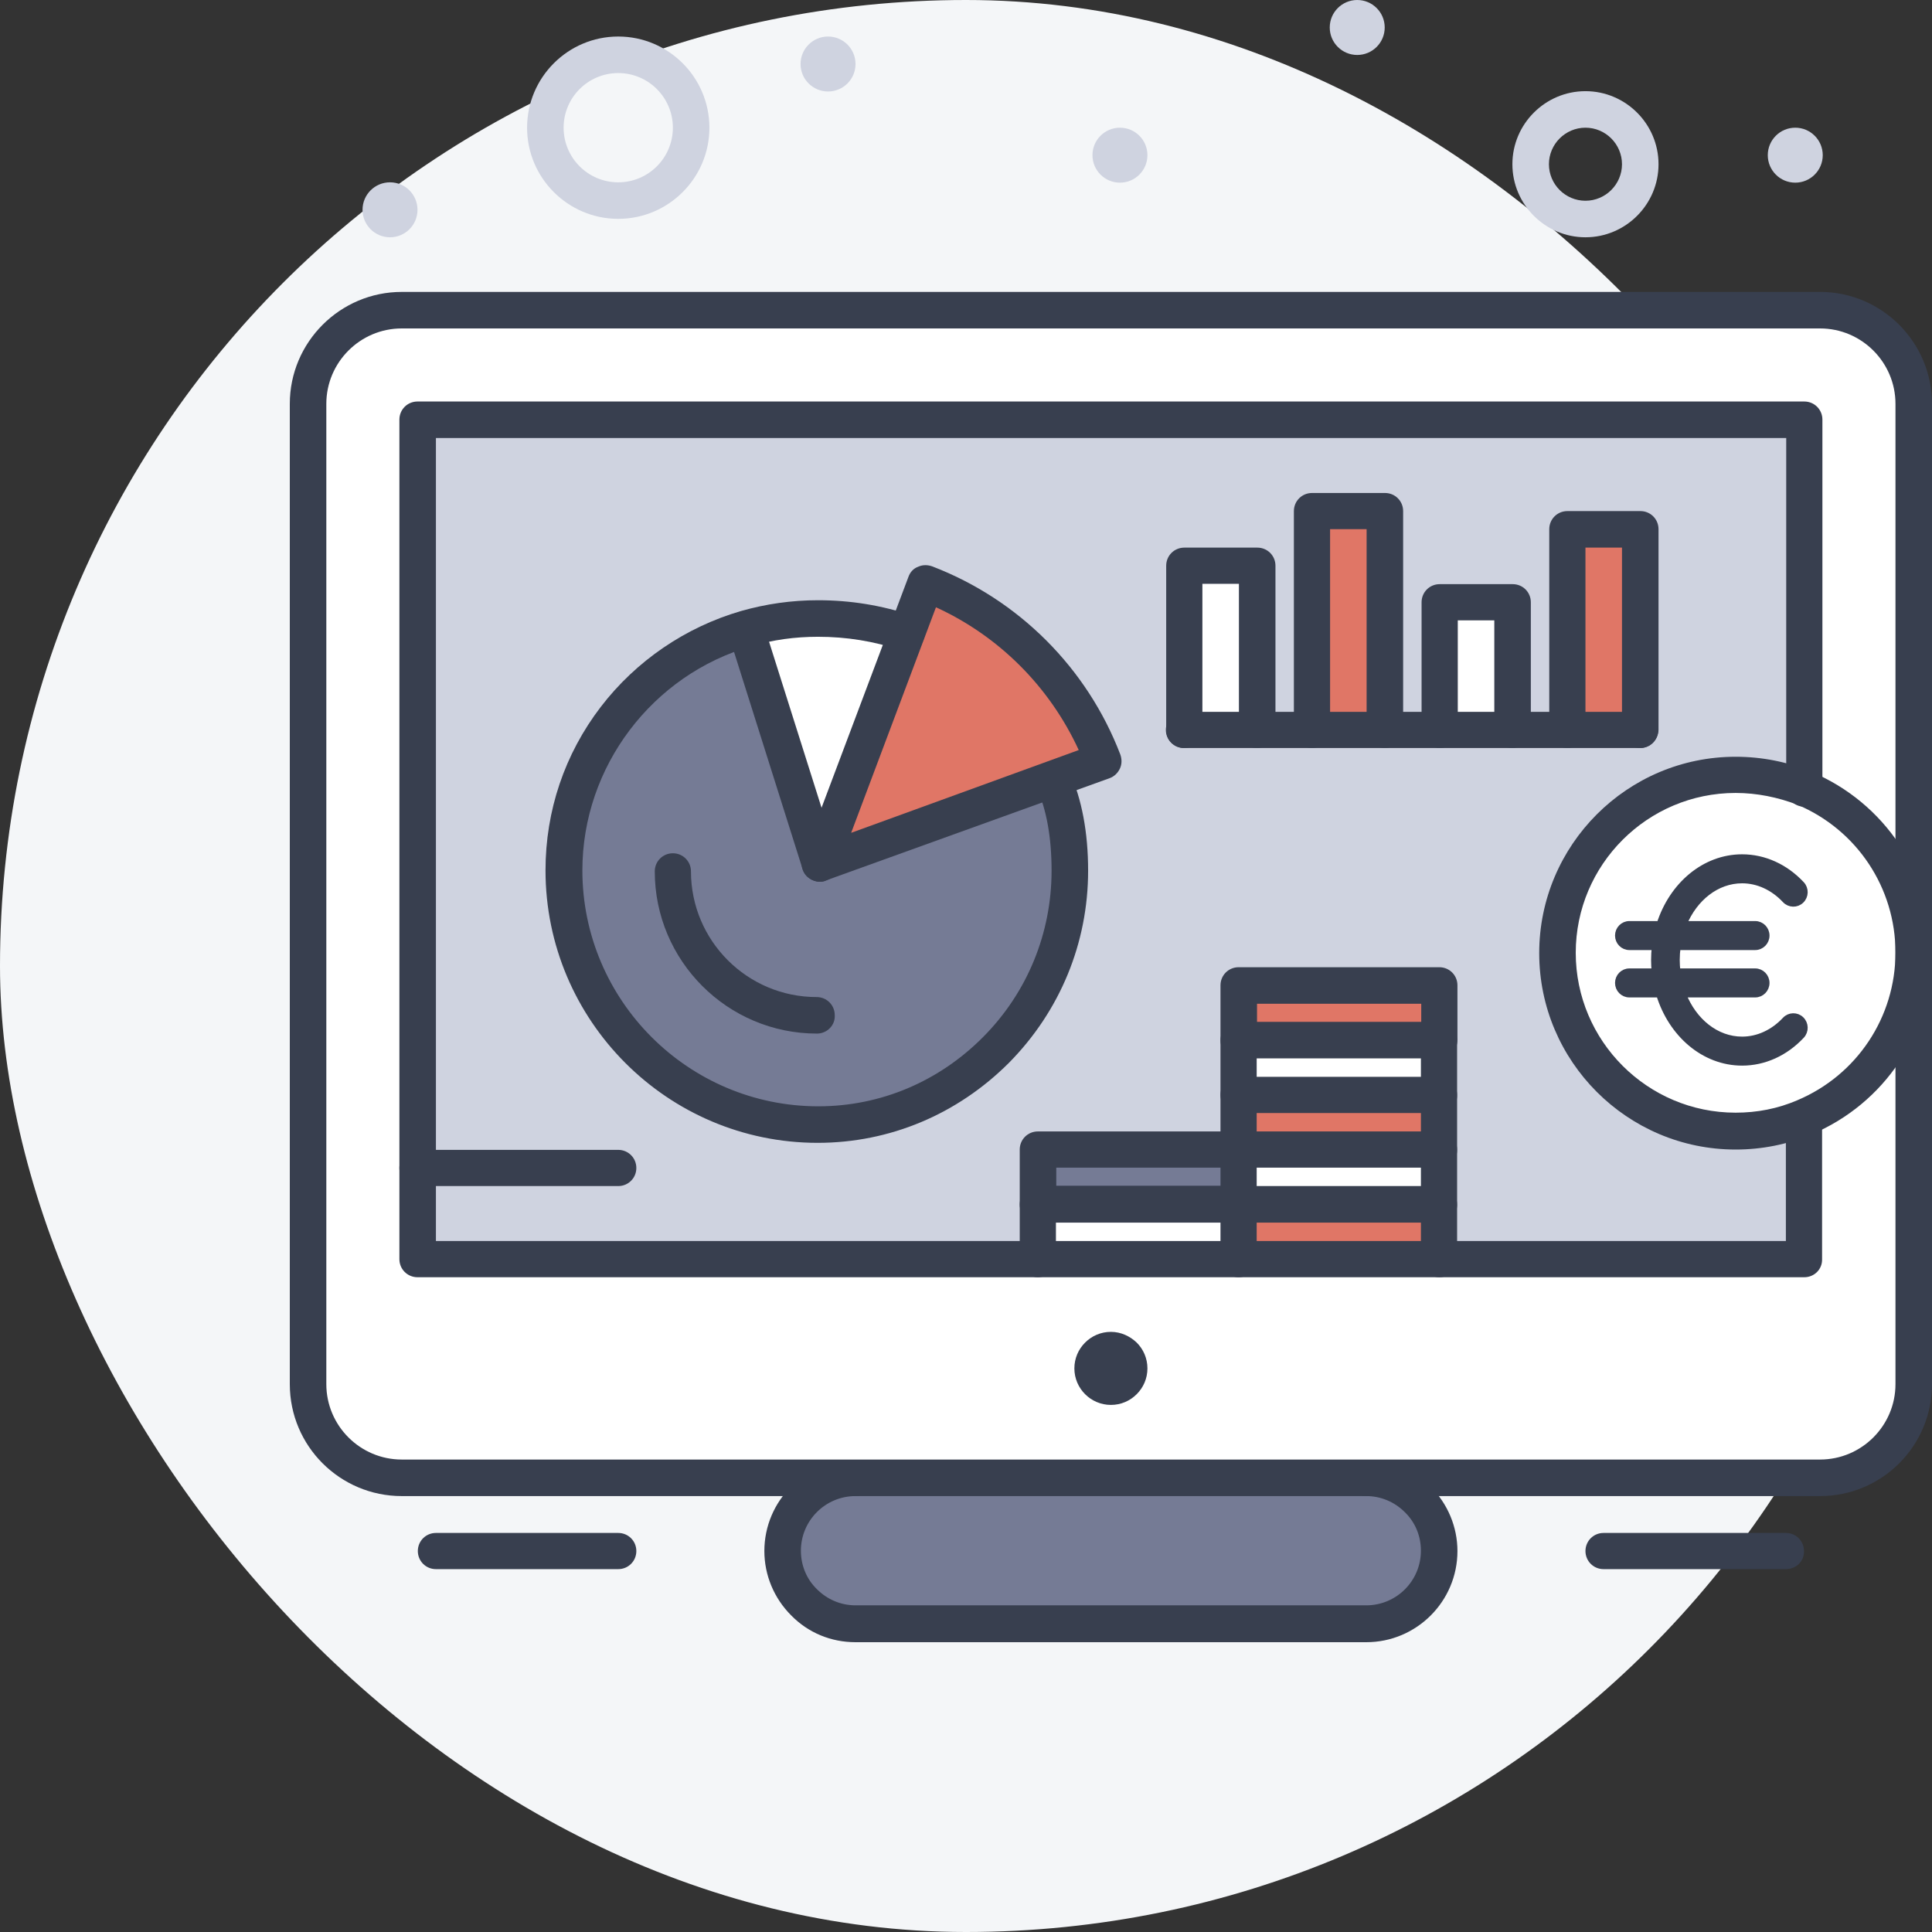
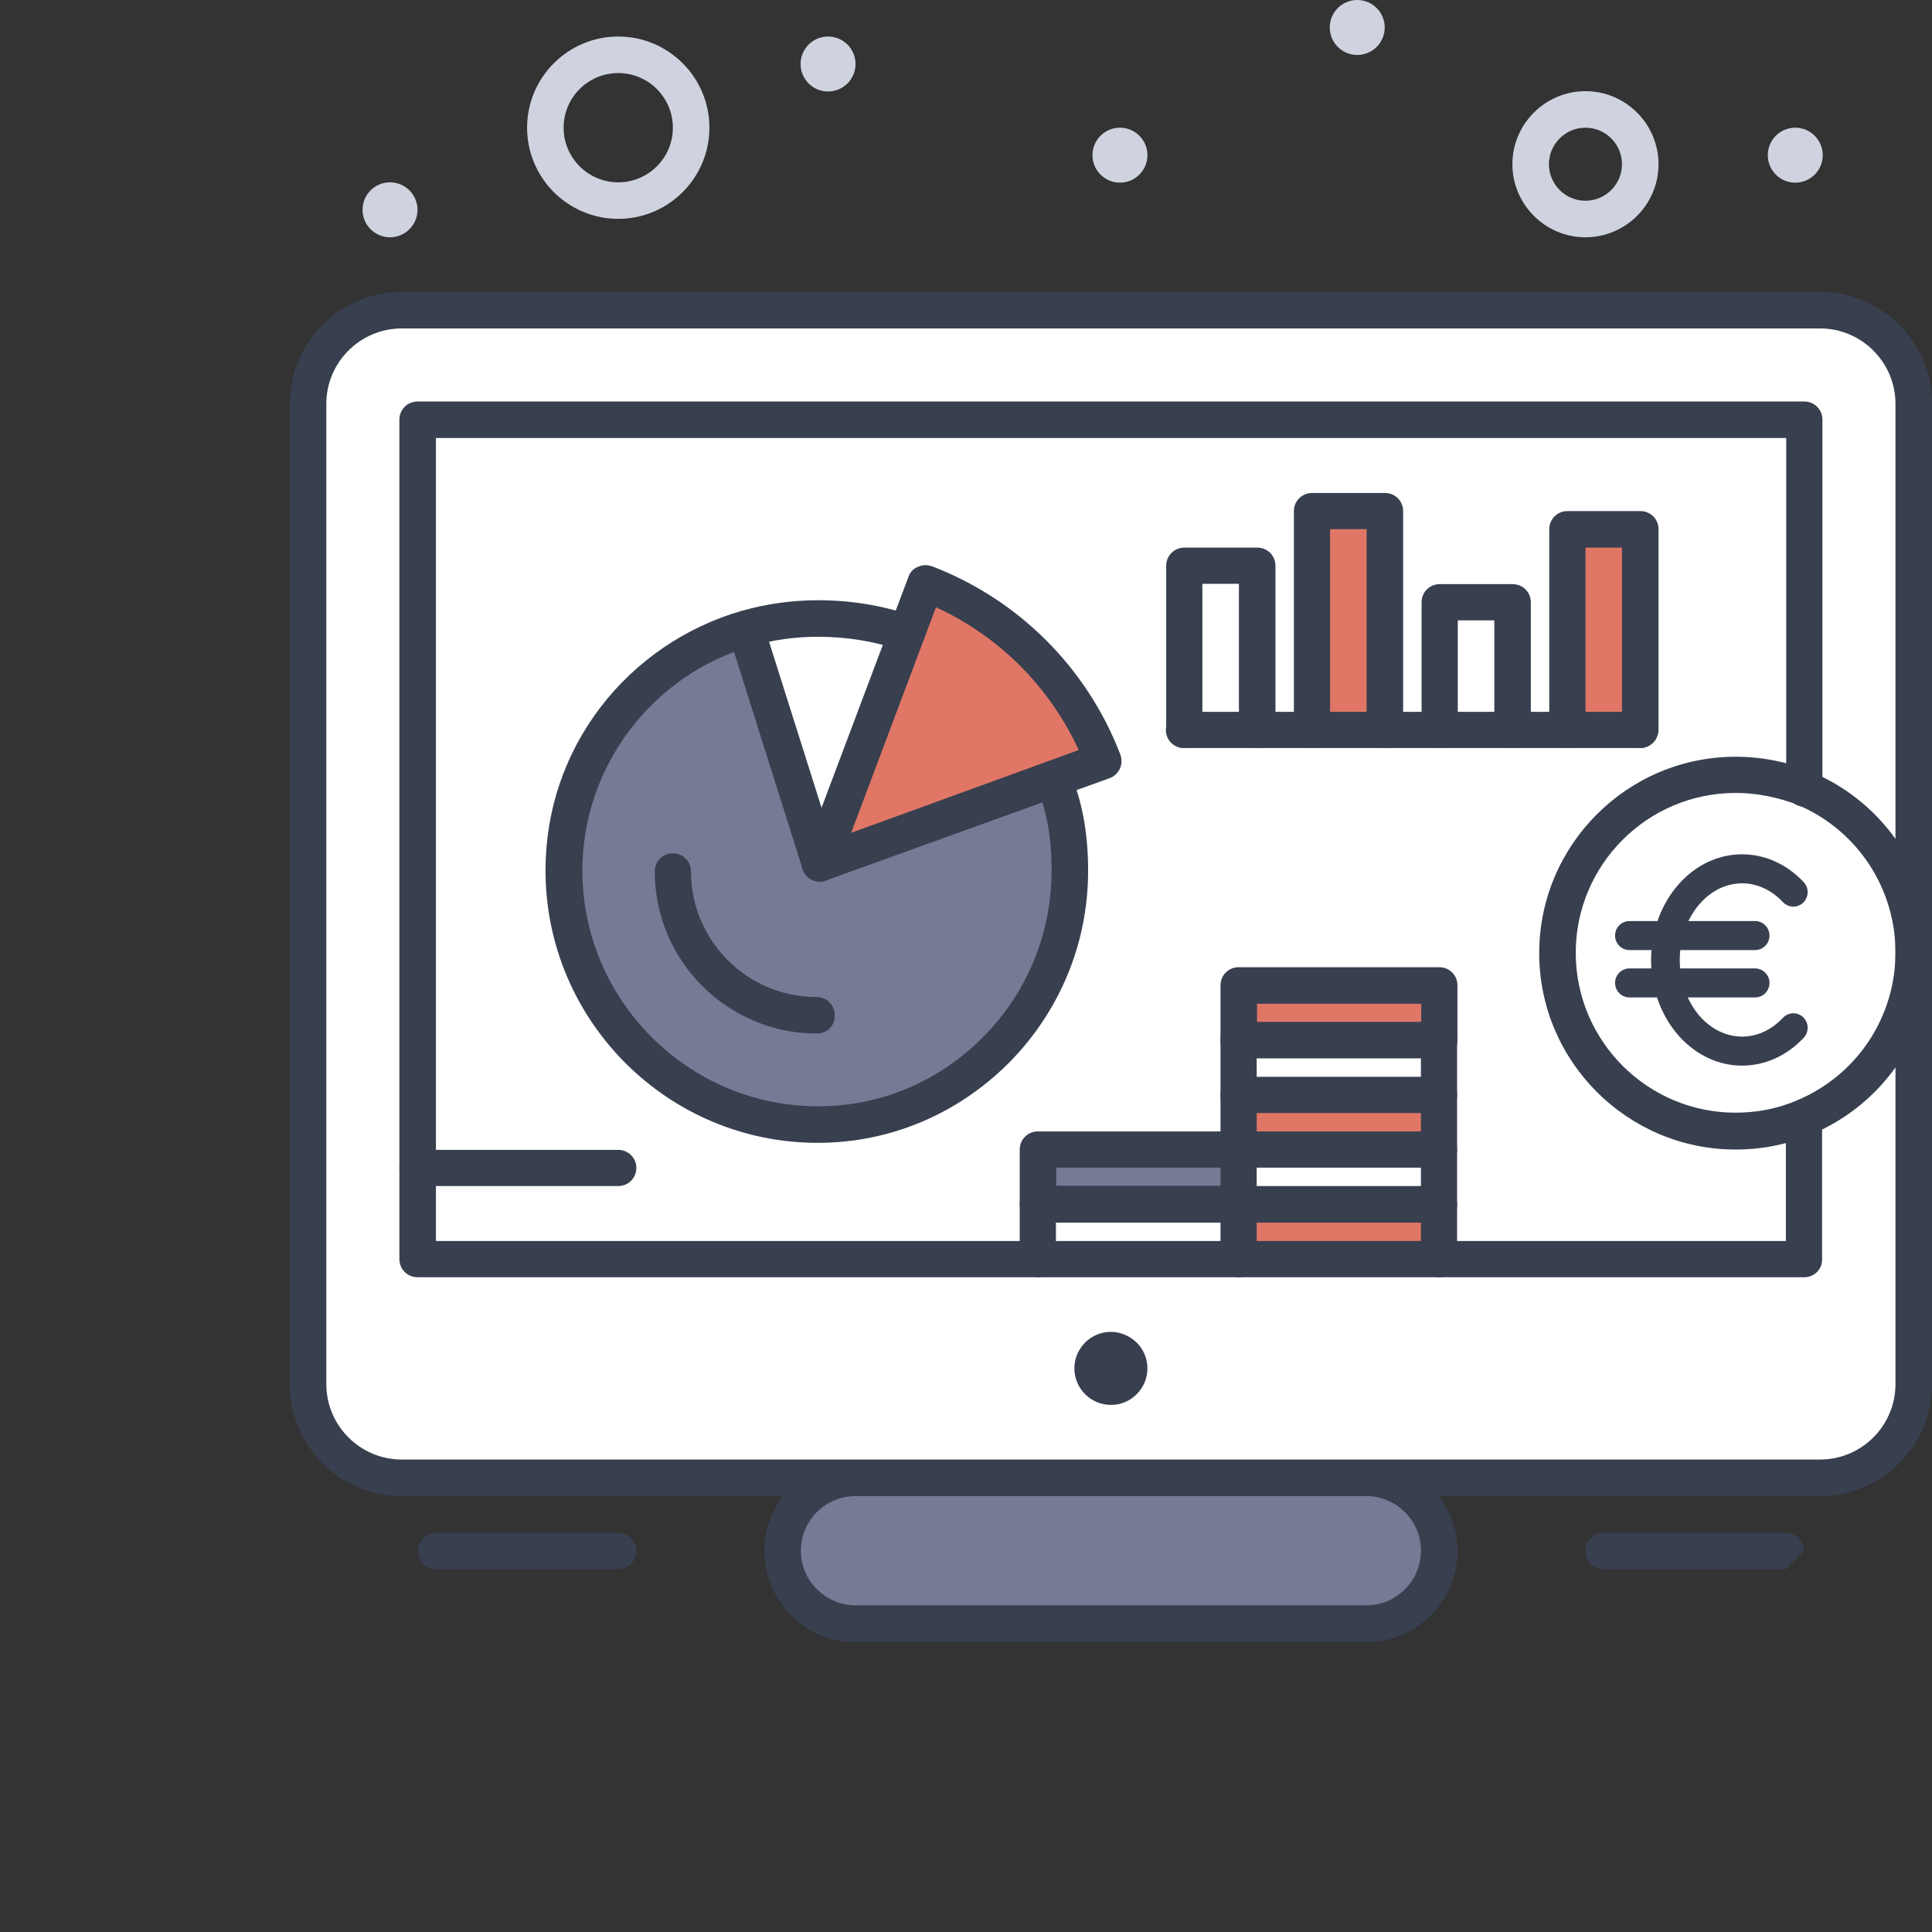
<svg xmlns="http://www.w3.org/2000/svg" width="160px" height="160px" viewBox="0 0 160 160" version="1.1">
  <rect x="0" y="0" width="160" height="160" fill="#333333" stroke="none" />
  <title>stat2</title>
  <g id="Web---Update" stroke="none" stroke-width="1" fill="none" fill-rule="evenodd">
    <g id="19.0-Code-review---Extra-version-Copy" transform="translate(-773, -3149)">
      <g id="stat2" transform="translate(773, 3149)">
-         <rect id="Rectangle-7-Copy-10" fill="#F4F6F8" x="0" y="0" width="160" height="160" rx="80" />
        <g id="Group-22" transform="translate(24, -0)" fill-rule="nonzero">
          <path d="M126.73,25.701 L9.27,25.701 C4.996,25.701 1.499,29.171 1.499,33.473 L1.499,114.629 C1.499,118.903 4.968,122.4 9.27,122.4 L126.73,122.4 C131.004,122.4 134.501,118.931 134.501,114.629 C134.501,106.246 134.501,44.353 134.501,33.445 C134.501,29.171 131.004,25.701 126.73,25.701 Z" id="Path" fill="#FFFFFF" />
-           <polygon id="Path" fill="#CFD3E0" points="125.425 34.75 10.575 34.75 10.575 96.699 10.575 104.276 125.425 104.276" />
          <polygon id="Path" fill="#757B95" points="61.949 95.2 78.575 95.2 78.575 99.724 61.949 99.724" />
          <polygon id="Path" fill="#E07666" points="78.575 99.724 95.2 99.724 95.2 104.248 78.575 104.248" />
          <polygon id="Path" fill="#E07666" points="78.575 90.676 95.2 90.676 95.2 95.2 78.575 95.2" />
          <polygon id="Path" fill="#E07666" points="78.575 81.6 95.2 81.6 95.2 86.124 78.575 86.124" />
          <polygon id="Path" fill="#FFFFFF" points="61.949 99.724 78.575 99.724 78.575 104.248 61.949 104.248" />
          <polygon id="Path" fill="#FFFFFF" points="78.575 95.2 95.2 95.2 95.2 99.724 78.575 99.724" />
          <polygon id="Path" fill="#FFFFFF" points="78.575 86.124 95.2 86.124 95.2 90.648 78.575 90.648" />
          <polygon id="Path" fill="#E07666" points="105.775 43.825 111.825 43.825 111.825 60.451 105.775 60.451" />
          <polygon id="Path" fill="#FFFFFF" points="95.2 49.876 101.251 49.876 101.251 60.451 95.2 60.451" />
          <polygon id="Path" fill="#E07666" points="84.625 42.299 90.676 42.299 90.676 60.423 84.625 60.423" />
          <polygon id="Path" fill="#FFFFFF" points="74.051 46.851 80.101 46.851 80.101 60.451 74.051 60.451" />
          <path d="M63.143,64.558 C64.142,66.751 64.531,69.332 64.531,72.108 C64.531,77.853 62.199,83.126 58.425,86.957 C54.65,90.787 49.432,93.146 43.687,93.146 C31.974,93.146 22.648,83.626 22.648,72.108 C22.648,62.615 28.976,54.622 37.747,52.096 L43.881,71.525 L63.115,64.531 L63.143,64.558 Z" id="Path" fill="#757B95" />
          <path d="M51.069,52.457 L43.909,71.497 L37.775,52.069 C39.662,51.541 41.633,51.236 43.714,51.236 C46.296,51.264 48.655,51.652 51.069,52.457 Z" id="Path" fill="#FFFFFF" />
          <path d="M67.334,62.976 L63.143,64.503 L43.909,71.497 L51.069,52.457 L52.651,48.294 C59.396,50.847 64.753,56.232 67.334,62.976 Z" id="Path" fill="#E07666" />
          <path d="M93.424,124.176 C94.506,125.259 95.2,126.785 95.2,128.451 C95.2,131.781 92.508,134.501 89.149,134.501 L46.851,134.501 C45.185,134.501 43.659,133.835 42.576,132.725 C41.494,131.642 40.8,130.116 40.8,128.451 C40.8,125.12 43.492,122.4 46.851,122.4 L89.149,122.4 C90.815,122.4 92.341,123.066 93.424,124.176 Z" id="Path" fill="#757B95" />
          <path d="M125.425,65.308 C123.677,64.586 121.734,64.17 119.735,64.17 C111.575,64.17 104.97,70.776 104.97,78.936 C104.97,87.095 111.576,93.701 119.735,93.701 C121.762,93.701 123.677,93.285 125.425,92.563 C130.754,90.343 134.501,85.069 134.501,78.936 C134.501,72.802 130.754,67.528 125.425,65.308 L125.425,65.308 Z" id="Path" fill="#FFFFFF" />
          <path d="M123.839,84.46 C122.85,85.516 121.584,86.098 120.274,86.098 C118.126,86.098 116.267,84.566 115.392,82.353 L121.357,82.353 C121.874,82.353 122.293,81.927 122.293,81.402 C122.293,80.877 121.874,80.451 121.357,80.451 L114.916,80.451 C114.879,80.14 114.859,79.823 114.859,79.5 C114.859,79.135 114.884,78.778 114.931,78.43 L121.357,78.43 C121.874,78.43 122.293,78.004 122.293,77.479 C122.293,76.954 121.874,76.528 121.357,76.528 L115.442,76.528 C116.335,74.379 118.165,72.902 120.274,72.902 C121.584,72.902 122.85,73.484 123.839,74.54 C124.195,74.92 124.788,74.936 125.163,74.574 C125.538,74.212 125.553,73.61 125.197,73.23 C123.851,71.792 122.103,71 120.274,71 C117.151,71 114.482,73.303 113.447,76.528 L110.937,76.528 C110.419,76.528 110,76.954 110,77.479 C110,78.004 110.419,78.43 110.937,78.43 L113.045,78.43 C113.007,78.781 112.986,79.137 112.986,79.5 C112.986,79.822 113.002,80.139 113.032,80.451 L110.937,80.451 C110.419,80.451 110,80.877 110,81.402 C110,81.927 110.419,82.353 110.937,82.353 L113.409,82.353 C114.417,85.641 117.113,88 120.274,88 C122.103,88 123.851,87.208 125.197,85.771 C125.553,85.39 125.538,84.788 125.163,84.426 C124.788,84.064 124.195,84.079 123.839,84.46 Z" id="Path" stroke="#383F4F" stroke-width="0.5" fill="#383F4F" />
          <circle id="Oval" fill="#CFD3E0" cx="124.676" cy="12.851" r="2.276" />
          <circle id="Oval" fill="#CFD3E0" cx="88.4" cy="2.276" r="2.276" />
          <circle id="Oval" fill="#CFD3E0" cx="68.749" cy="12.851" r="2.276" />
          <path d="M70.137,111.187 C70.692,111.742 71.025,112.491 71.025,113.324 C71.025,114.157 70.692,114.906 70.137,115.461 C69.582,116.016 68.833,116.349 68,116.349 C66.335,116.349 64.975,114.989 64.975,113.324 C64.975,112.491 65.308,111.742 65.863,111.187 C66.418,110.632 67.167,110.299 68,110.299 C68.833,110.299 69.582,110.659 70.137,111.187 Z" id="Path" fill="#383F4F" />
          <circle id="Oval" fill="#CFD3E0" cx="44.575" cy="5.301" r="2.276" />
          <circle id="Oval" fill="#CFD3E0" cx="8.299" cy="17.375" r="2.276" />
          <path d="M89.149,136 L46.851,136 C44.825,136 42.937,135.223 41.522,133.78 C40.106,132.364 39.301,130.449 39.301,128.451 C39.301,124.287 42.688,120.901 46.851,120.901 C47.683,120.901 48.35,121.567 48.35,122.4 C48.35,123.233 47.683,123.899 46.851,123.899 C44.353,123.899 42.327,125.925 42.327,128.423 C42.327,129.644 42.798,130.782 43.659,131.615 C44.519,132.475 45.657,132.947 46.851,132.947 L89.149,132.947 C91.647,132.947 93.674,130.921 93.674,128.423 C93.674,127.202 93.202,126.064 92.341,125.231 C91.481,124.371 90.343,123.899 89.149,123.899 C88.317,123.899 87.651,123.233 87.651,122.4 C87.651,121.567 88.317,120.901 89.149,120.901 C91.176,120.901 93.063,121.678 94.478,123.122 C95.894,124.537 96.699,126.452 96.699,128.451 C96.699,132.614 93.313,136 89.149,136 Z" id="Path" fill="#383F4F" />
-           <path d="M123.899,129.949 L108.8,129.949 C107.967,129.949 107.301,129.283 107.301,128.45 C107.301,127.618 107.967,126.952 108.8,126.952 L123.899,126.952 C124.732,126.952 125.398,127.618 125.398,128.45 C125.425,129.283 124.759,129.949 123.899,129.949 Z" id="Path" fill="#383F4F" />
+           <path d="M123.899,129.949 L108.8,129.949 C107.967,129.949 107.301,129.283 107.301,128.45 C107.301,127.618 107.967,126.952 108.8,126.952 L123.899,126.952 C124.732,126.952 125.398,127.618 125.398,128.45 Z" id="Path" fill="#383F4F" />
          <path d="M27.2,129.949 L12.101,129.949 C11.269,129.949 10.603,129.283 10.603,128.45 C10.603,127.618 11.269,126.952 12.101,126.952 L27.2,126.952 C28.033,126.952 28.699,127.618 28.699,128.45 C28.699,129.283 28.033,129.949 27.2,129.949 Z" id="Path" fill="#383F4F" />
          <path d="M43.909,73.024 C43.52,73.024 43.131,72.857 42.826,72.58 C42.41,72.163 42.271,71.525 42.493,70.998 L51.236,47.767 C51.375,47.378 51.652,47.073 52.041,46.934 C52.402,46.767 52.818,46.767 53.207,46.906 C60.367,49.654 66.03,55.316 68.777,62.477 C68.916,62.865 68.916,63.282 68.749,63.642 C68.583,64.003 68.278,64.309 67.889,64.447 L44.408,72.913 C44.242,72.996 44.075,73.024 43.909,73.024 Z M53.512,50.292 L46.49,68.971 L65.336,62.116 C62.921,56.87 58.73,52.679 53.512,50.292 Z" id="Shape" fill="#383F4F" />
          <path d="M43.714,94.645 C31.28,94.645 21.177,84.514 21.177,72.08 C21.177,67.14 22.759,62.449 25.757,58.536 C28.671,54.733 32.779,51.93 37.386,50.598 C39.44,50.015 41.549,49.709 43.742,49.709 C46.434,49.709 49.016,50.126 51.569,50.986 C52.374,51.264 52.79,52.096 52.513,52.901 C52.235,53.706 51.403,54.122 50.598,53.845 C48.35,53.096 46.101,52.735 43.742,52.735 C41.855,52.735 39.995,52.985 38.247,53.512 C30.003,55.871 24.23,63.504 24.23,72.08 C24.23,82.849 33.001,91.62 43.77,91.62 C48.932,91.62 53.762,89.566 57.425,85.874 C61.089,82.183 63.087,77.27 63.087,72.108 C63.087,69.36 62.671,67.029 61.838,65.197 C61.505,64.447 61.838,63.531 62.588,63.198 C63.337,62.865 64.253,63.198 64.586,63.948 C65.585,66.168 66.113,68.916 66.113,72.108 C66.113,78.103 63.781,83.737 59.563,88.012 C55.288,92.286 49.682,94.645 43.714,94.645 L43.714,94.645 Z" id="Path" fill="#383F4F" />
          <path d="M43.659,85.597 C36.248,85.597 30.225,79.574 30.225,72.163 C30.225,71.331 30.892,70.664 31.724,70.664 C32.557,70.664 33.223,71.331 33.223,72.163 C33.223,77.909 37.886,82.572 43.631,82.572 C44.464,82.572 45.13,83.238 45.13,84.07 C45.185,84.903 44.491,85.597 43.659,85.597 L43.659,85.597 Z" id="Path" fill="#383F4F" />
          <path d="M61.949,105.775 L10.575,105.775 C9.742,105.775 9.076,105.108 9.076,104.276 L9.076,34.75 C9.076,33.917 9.742,33.251 10.575,33.251 L125.425,33.251 C126.258,33.251 126.924,33.917 126.924,34.75 L126.924,65.308 C126.924,66.141 126.258,66.807 125.425,66.807 C124.593,66.807 123.927,66.141 123.927,65.308 L123.927,36.276 L12.101,36.276 L12.101,102.777 L61.977,102.777 C62.81,102.777 63.476,103.443 63.476,104.276 C63.476,105.109 62.782,105.775 61.949,105.775 Z" id="Path" fill="#383F4F" />
          <path d="M125.425,105.775 L95.2,105.775 C94.367,105.775 93.701,105.108 93.701,104.276 C93.701,103.443 94.367,102.777 95.2,102.777 L123.899,102.777 L123.899,92.563 C123.899,91.73 124.565,91.064 125.398,91.064 C126.23,91.064 126.897,91.73 126.897,92.563 L126.897,104.276 C126.924,105.108 126.258,105.775 125.425,105.775 Z" id="Path" fill="#383F4F" />
          <path d="M126.73,123.899 L9.27,123.899 C4.163,123.899 0,119.763 0,114.629 L0,33.445 C0,28.338 4.163,24.175 9.27,24.175 L126.73,24.175 C131.837,24.175 136,28.338 136,33.445 L136,114.629 C136,119.763 131.837,123.899 126.73,123.899 Z M9.27,27.2 C5.829,27.2 3.025,30.003 3.025,33.445 L3.025,114.629 C3.025,118.07 5.829,120.873 9.27,120.873 L126.73,120.873 C130.171,120.873 132.975,118.07 132.975,114.629 L132.975,33.445 C132.975,30.003 130.171,27.2 126.73,27.2 L9.27,27.2 Z" id="Shape" fill="#383F4F" />
          <path d="M119.735,95.2 C110.771,95.2 103.471,87.9 103.471,78.935 C103.471,69.97 110.771,62.671 119.735,62.671 C121.9,62.671 124.038,63.087 126.008,63.92 C132.087,66.473 136,72.358 136,78.935 C136,85.513 132.087,91.397 126.008,93.951 C124.01,94.784 121.9,95.2 119.735,95.2 L119.735,95.2 Z M119.735,65.669 C112.436,65.669 106.496,71.608 106.496,78.908 C106.496,86.207 112.436,92.147 119.735,92.147 C121.512,92.147 123.233,91.814 124.842,91.12 C129.783,89.038 132.975,84.237 132.975,78.88 C132.975,73.523 129.783,68.722 124.842,66.64 C123.233,66.029 121.512,65.669 119.735,65.669 L119.735,65.669 Z" id="Shape" fill="#383F4F" />
          <path d="M43.909,73.024 C43.27,73.024 42.66,72.607 42.465,71.969 L36.332,52.54 C36.082,51.735 36.526,50.903 37.331,50.653 C38.136,50.403 38.968,50.847 39.218,51.652 L45.352,71.053 C45.602,71.858 45.158,72.691 44.353,72.94 C44.214,72.996 44.047,73.024 43.909,73.024 Z" id="Path" fill="#383F4F" />
          <path d="M80.101,61.949 C79.268,61.949 78.602,61.283 78.602,60.451 L78.602,48.349 L75.577,48.349 L75.577,60.451 C75.577,61.283 74.911,61.949 74.078,61.949 C73.245,61.949 72.579,61.283 72.579,60.451 L72.579,46.851 C72.579,46.018 73.245,45.352 74.078,45.352 L80.129,45.352 C80.962,45.352 81.628,46.018 81.628,46.851 L81.628,60.451 C81.6,61.283 80.934,61.949 80.101,61.949 Z" id="Path" fill="#383F4F" />
          <path d="M90.676,61.949 C89.843,61.949 89.177,61.283 89.177,60.451 L89.177,43.825 L86.152,43.825 L86.152,60.451 C86.152,61.283 85.486,61.949 84.653,61.949 C83.82,61.949 83.154,61.283 83.154,60.451 L83.154,42.327 C83.154,41.494 83.82,40.828 84.653,40.828 L90.704,40.828 C91.536,40.828 92.202,41.494 92.202,42.327 L92.202,60.451 C92.175,61.283 91.509,61.949 90.676,61.949 Z" id="Path" fill="#383F4F" />
          <path d="M101.251,61.949 C100.418,61.949 99.752,61.283 99.752,60.451 L99.752,51.375 L96.727,51.375 L96.727,60.451 C96.727,61.283 96.06,61.949 95.228,61.949 C94.395,61.949 93.729,61.283 93.729,60.451 L93.729,49.876 C93.729,49.043 94.395,48.377 95.228,48.377 L101.278,48.377 C102.111,48.377 102.777,49.043 102.777,49.876 L102.777,60.451 C102.749,61.283 102.083,61.949 101.251,61.949 Z" id="Path" fill="#383F4F" />
          <path d="M111.825,61.949 C110.993,61.949 110.326,61.283 110.326,60.451 L110.326,45.352 L107.301,45.352 L107.301,60.451 C107.301,61.283 106.635,61.949 105.802,61.949 C104.97,61.949 104.303,61.283 104.303,60.451 L104.303,43.825 C104.303,42.993 104.97,42.326 105.802,42.326 L111.853,42.326 C112.686,42.326 113.352,42.993 113.352,43.825 L113.352,60.451 C113.324,61.283 112.658,61.949 111.825,61.949 Z" id="Path" fill="#383F4F" />
          <path d="M27.2,98.225 L10.575,98.225 C9.742,98.225 9.076,97.559 9.076,96.726 C9.076,95.894 9.742,95.227 10.575,95.227 L27.2,95.227 C28.033,95.227 28.699,95.894 28.699,96.726 C28.699,97.559 28.033,98.225 27.2,98.225 Z" id="Path" fill="#383F4F" />
          <path d="M111.825,61.949 L74.051,61.949 C73.218,61.949 72.552,61.283 72.552,60.451 C72.552,59.618 73.218,58.952 74.051,58.952 L111.825,58.952 C112.658,58.952 113.324,59.618 113.324,60.451 C113.324,61.283 112.658,61.949 111.825,61.949 Z" id="Path" fill="#383F4F" />
          <path d="M78.575,105.775 L61.949,105.775 C61.117,105.775 60.45,105.108 60.45,104.276 L60.45,99.752 C60.45,98.919 61.117,98.253 61.949,98.253 C62.782,98.253 63.448,98.919 63.448,99.752 L63.448,102.777 L78.547,102.777 C79.38,102.777 80.046,103.443 80.046,104.276 C80.046,105.109 79.407,105.775 78.575,105.775 Z" id="Path" fill="#383F4F" />
          <path d="M95.2,105.775 L78.575,105.775 C77.742,105.775 77.076,105.108 77.076,104.276 L77.076,99.752 C77.076,98.919 77.742,98.253 78.575,98.253 C79.407,98.253 80.073,98.919 80.073,99.752 L80.073,102.777 L93.674,102.777 L93.674,99.752 C93.674,98.919 94.34,98.253 95.172,98.253 C96.005,98.253 96.671,98.919 96.671,99.752 L96.671,104.276 C96.699,105.108 96.033,105.775 95.2,105.775 L95.2,105.775 Z" id="Path" fill="#383F4F" />
          <path d="M78.575,101.251 L61.949,101.251 C61.117,101.251 60.45,100.585 60.45,99.752 L60.45,95.2 C60.45,94.367 61.117,93.701 61.949,93.701 L78.575,93.701 C79.407,93.701 80.073,94.367 80.073,95.2 C80.073,96.033 79.407,96.699 78.575,96.699 L63.476,96.699 L63.476,98.198 L78.575,98.198 C79.407,98.198 80.073,98.864 80.073,99.696 C80.073,100.529 79.407,101.251 78.575,101.251 Z" id="Path" fill="#383F4F" />
          <path d="M95.2,101.251 L78.575,101.251 C77.742,101.251 77.076,100.585 77.076,99.752 L77.076,95.2 C77.076,94.367 77.742,93.701 78.575,93.701 C79.407,93.701 80.073,94.367 80.073,95.2 L80.073,98.225 L93.674,98.225 L93.674,95.2 C93.674,94.367 94.34,93.701 95.172,93.701 C96.005,93.701 96.671,94.367 96.671,95.2 L96.671,99.724 C96.699,100.557 96.033,101.251 95.2,101.251 L95.2,101.251 Z" id="Path" fill="#383F4F" />
          <path d="M95.2,96.699 L78.575,96.699 C77.742,96.699 77.076,96.033 77.076,95.2 L77.076,90.676 C77.076,89.843 77.742,89.177 78.575,89.177 C79.407,89.177 80.073,89.843 80.073,90.676 L80.073,93.701 L93.674,93.701 L93.674,90.676 C93.674,89.843 94.34,89.177 95.172,89.177 C96.005,89.177 96.671,89.843 96.671,90.676 L96.671,95.2 C96.699,96.033 96.033,96.699 95.2,96.699 Z" id="Path" fill="#383F4F" />
          <path d="M95.2,92.175 L78.575,92.175 C77.742,92.175 77.076,91.509 77.076,90.676 L77.076,86.152 C77.076,85.319 77.742,84.653 78.575,84.653 C79.407,84.653 80.073,85.319 80.073,86.152 L80.073,89.177 L93.674,89.177 L93.674,86.152 C93.674,85.319 94.34,84.653 95.172,84.653 C96.005,84.653 96.671,85.319 96.671,86.152 L96.671,90.676 C96.699,91.509 96.033,92.175 95.2,92.175 Z" id="Path" fill="#383F4F" />
          <path d="M95.2,87.651 L78.575,87.651 C77.742,87.651 77.076,86.984 77.076,86.152 L77.076,81.6 C77.076,80.767 77.742,80.101 78.575,80.101 L95.2,80.101 C96.033,80.101 96.699,80.767 96.699,81.6 L96.699,86.124 C96.699,86.957 96.033,87.651 95.2,87.651 Z M80.101,84.625 L93.701,84.625 L93.701,83.126 L80.101,83.126 L80.101,84.625 Z" id="Shape" fill="#383F4F" />
          <path d="M27.2,18.124 C23.037,18.124 19.651,14.738 19.651,10.575 C19.651,6.412 23.037,3.025 27.2,3.025 C31.363,3.025 34.75,6.412 34.75,10.575 C34.75,14.738 31.363,18.124 27.2,18.124 Z M27.2,6.051 C24.702,6.051 22.676,8.077 22.676,10.575 C22.676,13.073 24.702,15.099 27.2,15.099 C29.698,15.099 31.724,13.073 31.724,10.575 C31.724,8.077 29.698,6.051 27.2,6.051 Z" id="Shape" fill="#CFD3E0" />
          <path d="M107.301,19.651 C103.971,19.651 101.25,16.931 101.25,13.6 C101.25,10.269 103.971,7.55 107.301,7.55 C110.632,7.55 113.352,10.269 113.352,13.6 C113.352,16.931 110.632,19.651 107.301,19.651 Z M107.301,10.575 C105.636,10.575 104.276,11.935 104.276,13.6 C104.276,15.265 105.636,16.625 107.301,16.625 C108.966,16.625 110.326,15.265 110.326,13.6 C110.326,11.935 108.966,10.575 107.301,10.575 Z" id="Shape" fill="#CFD3E0" />
        </g>
      </g>
    </g>
  </g>
</svg>